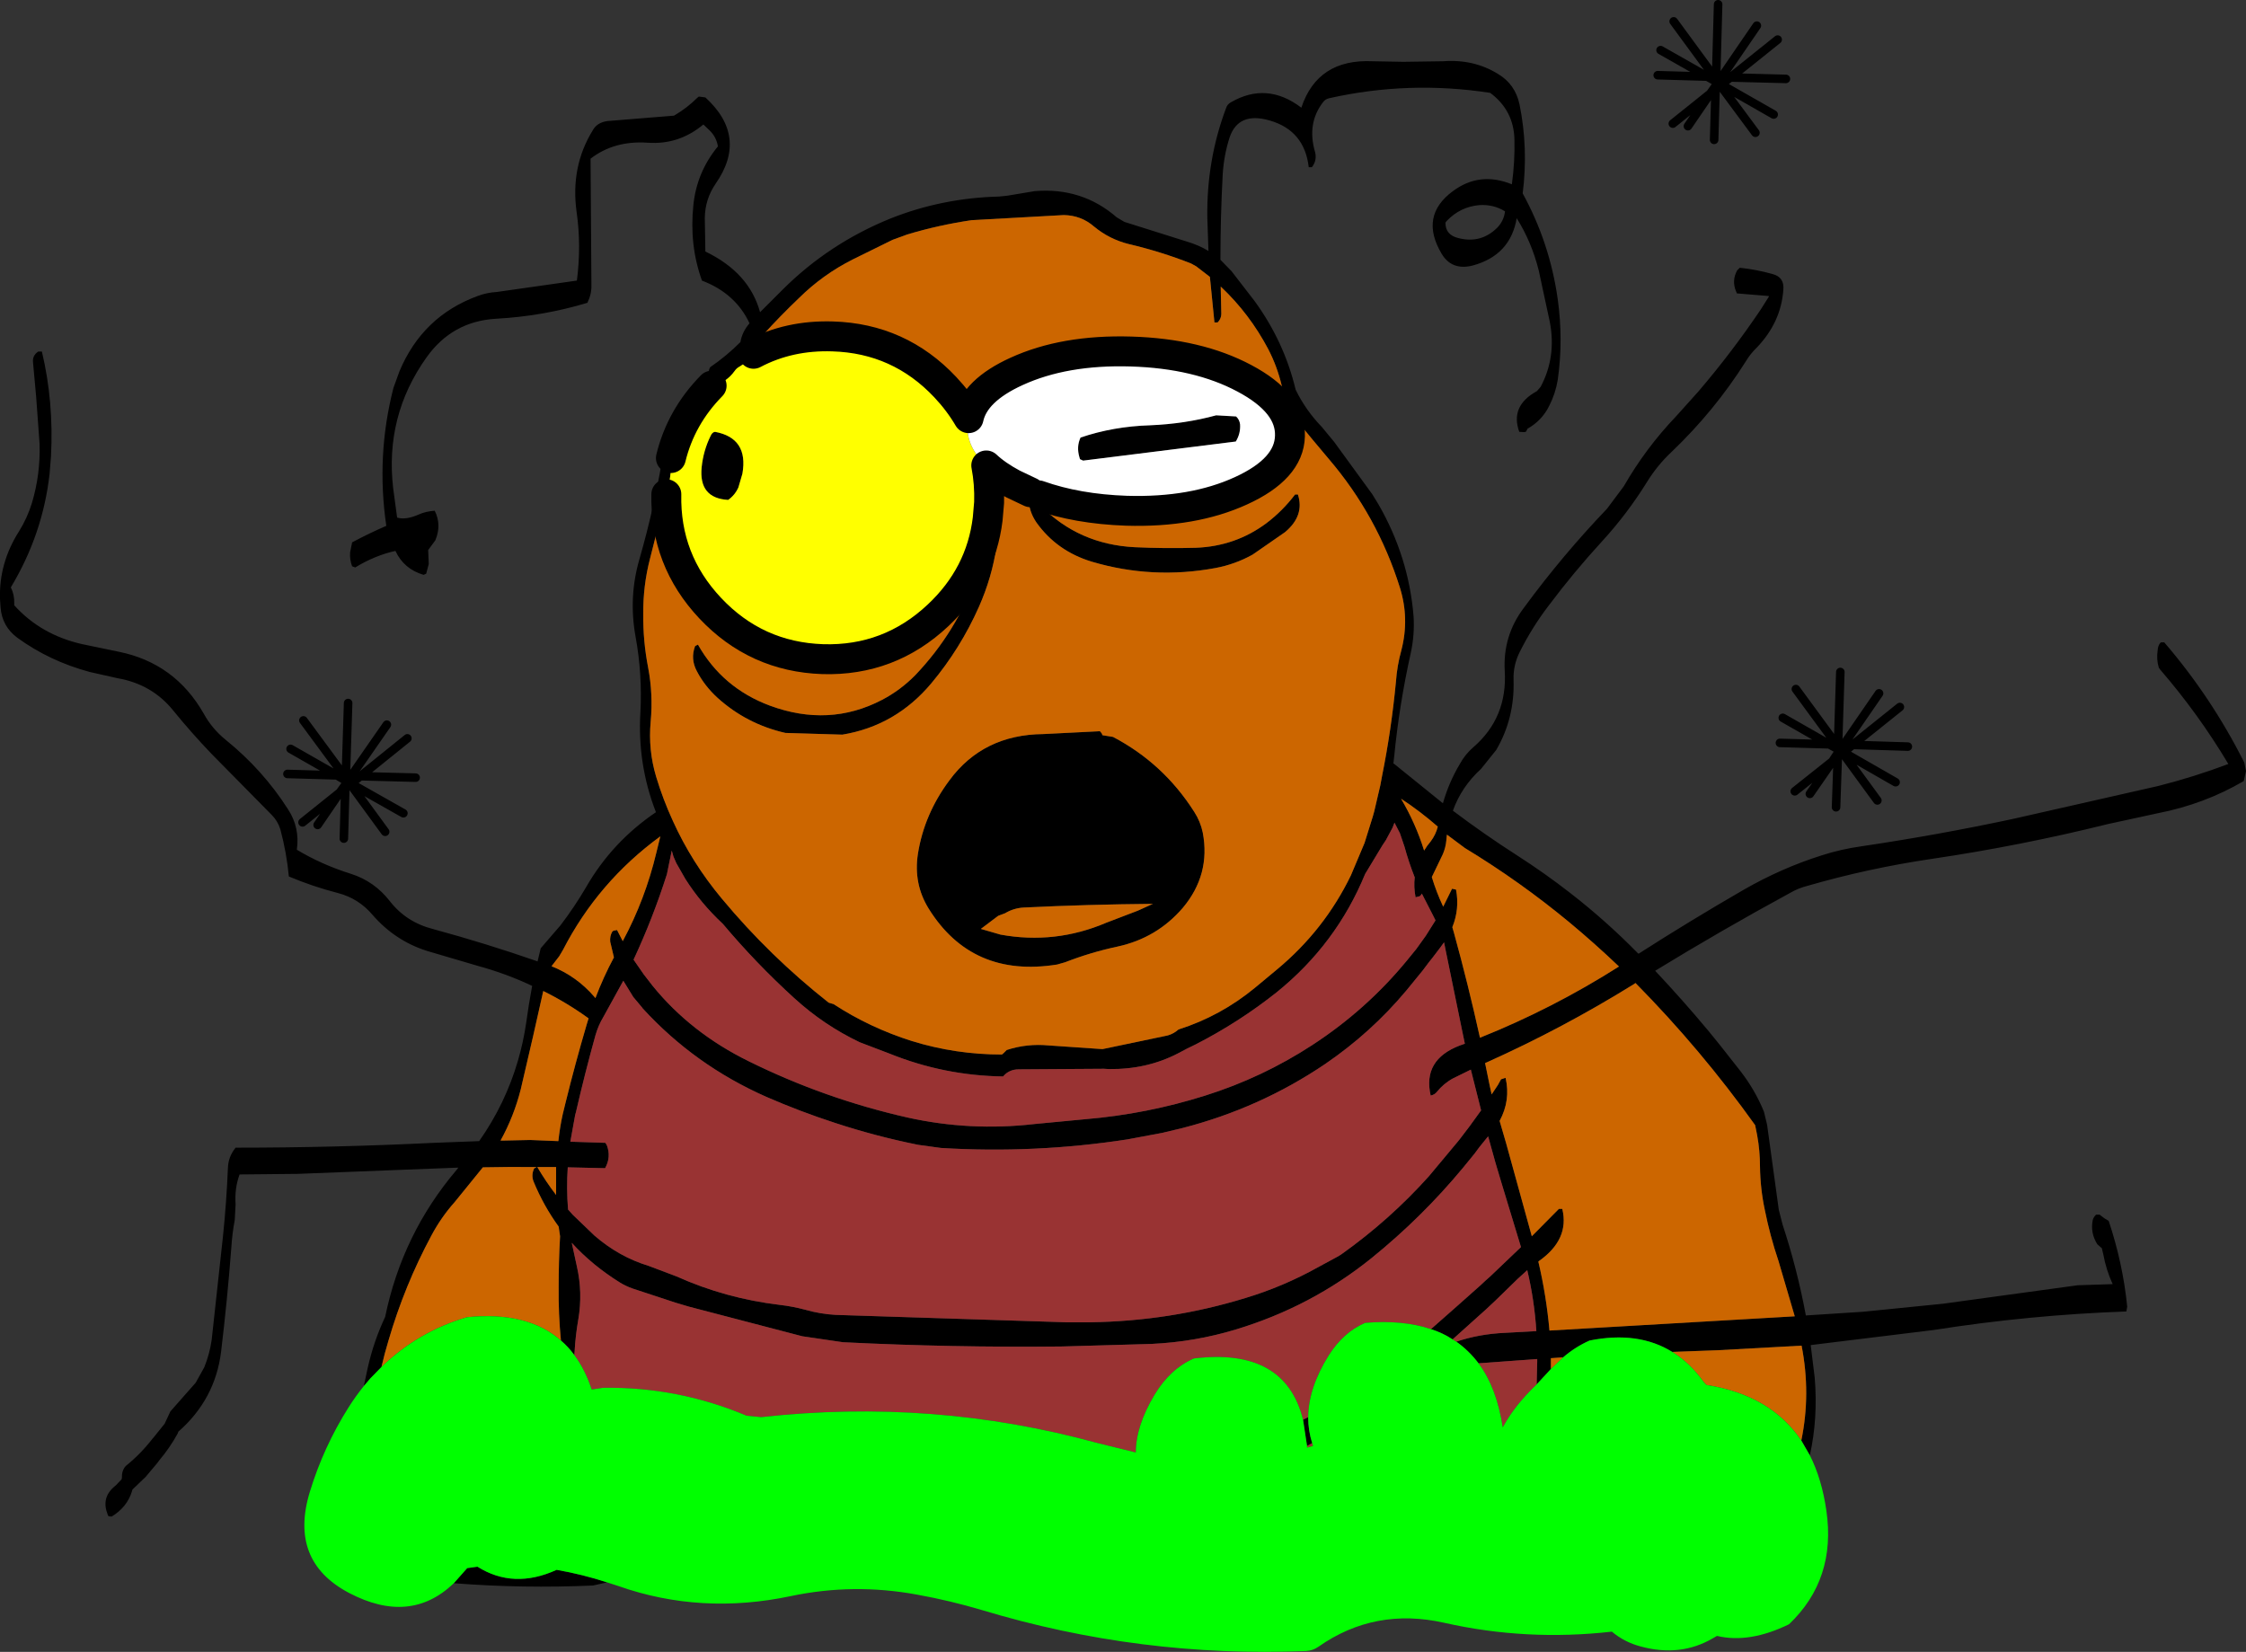
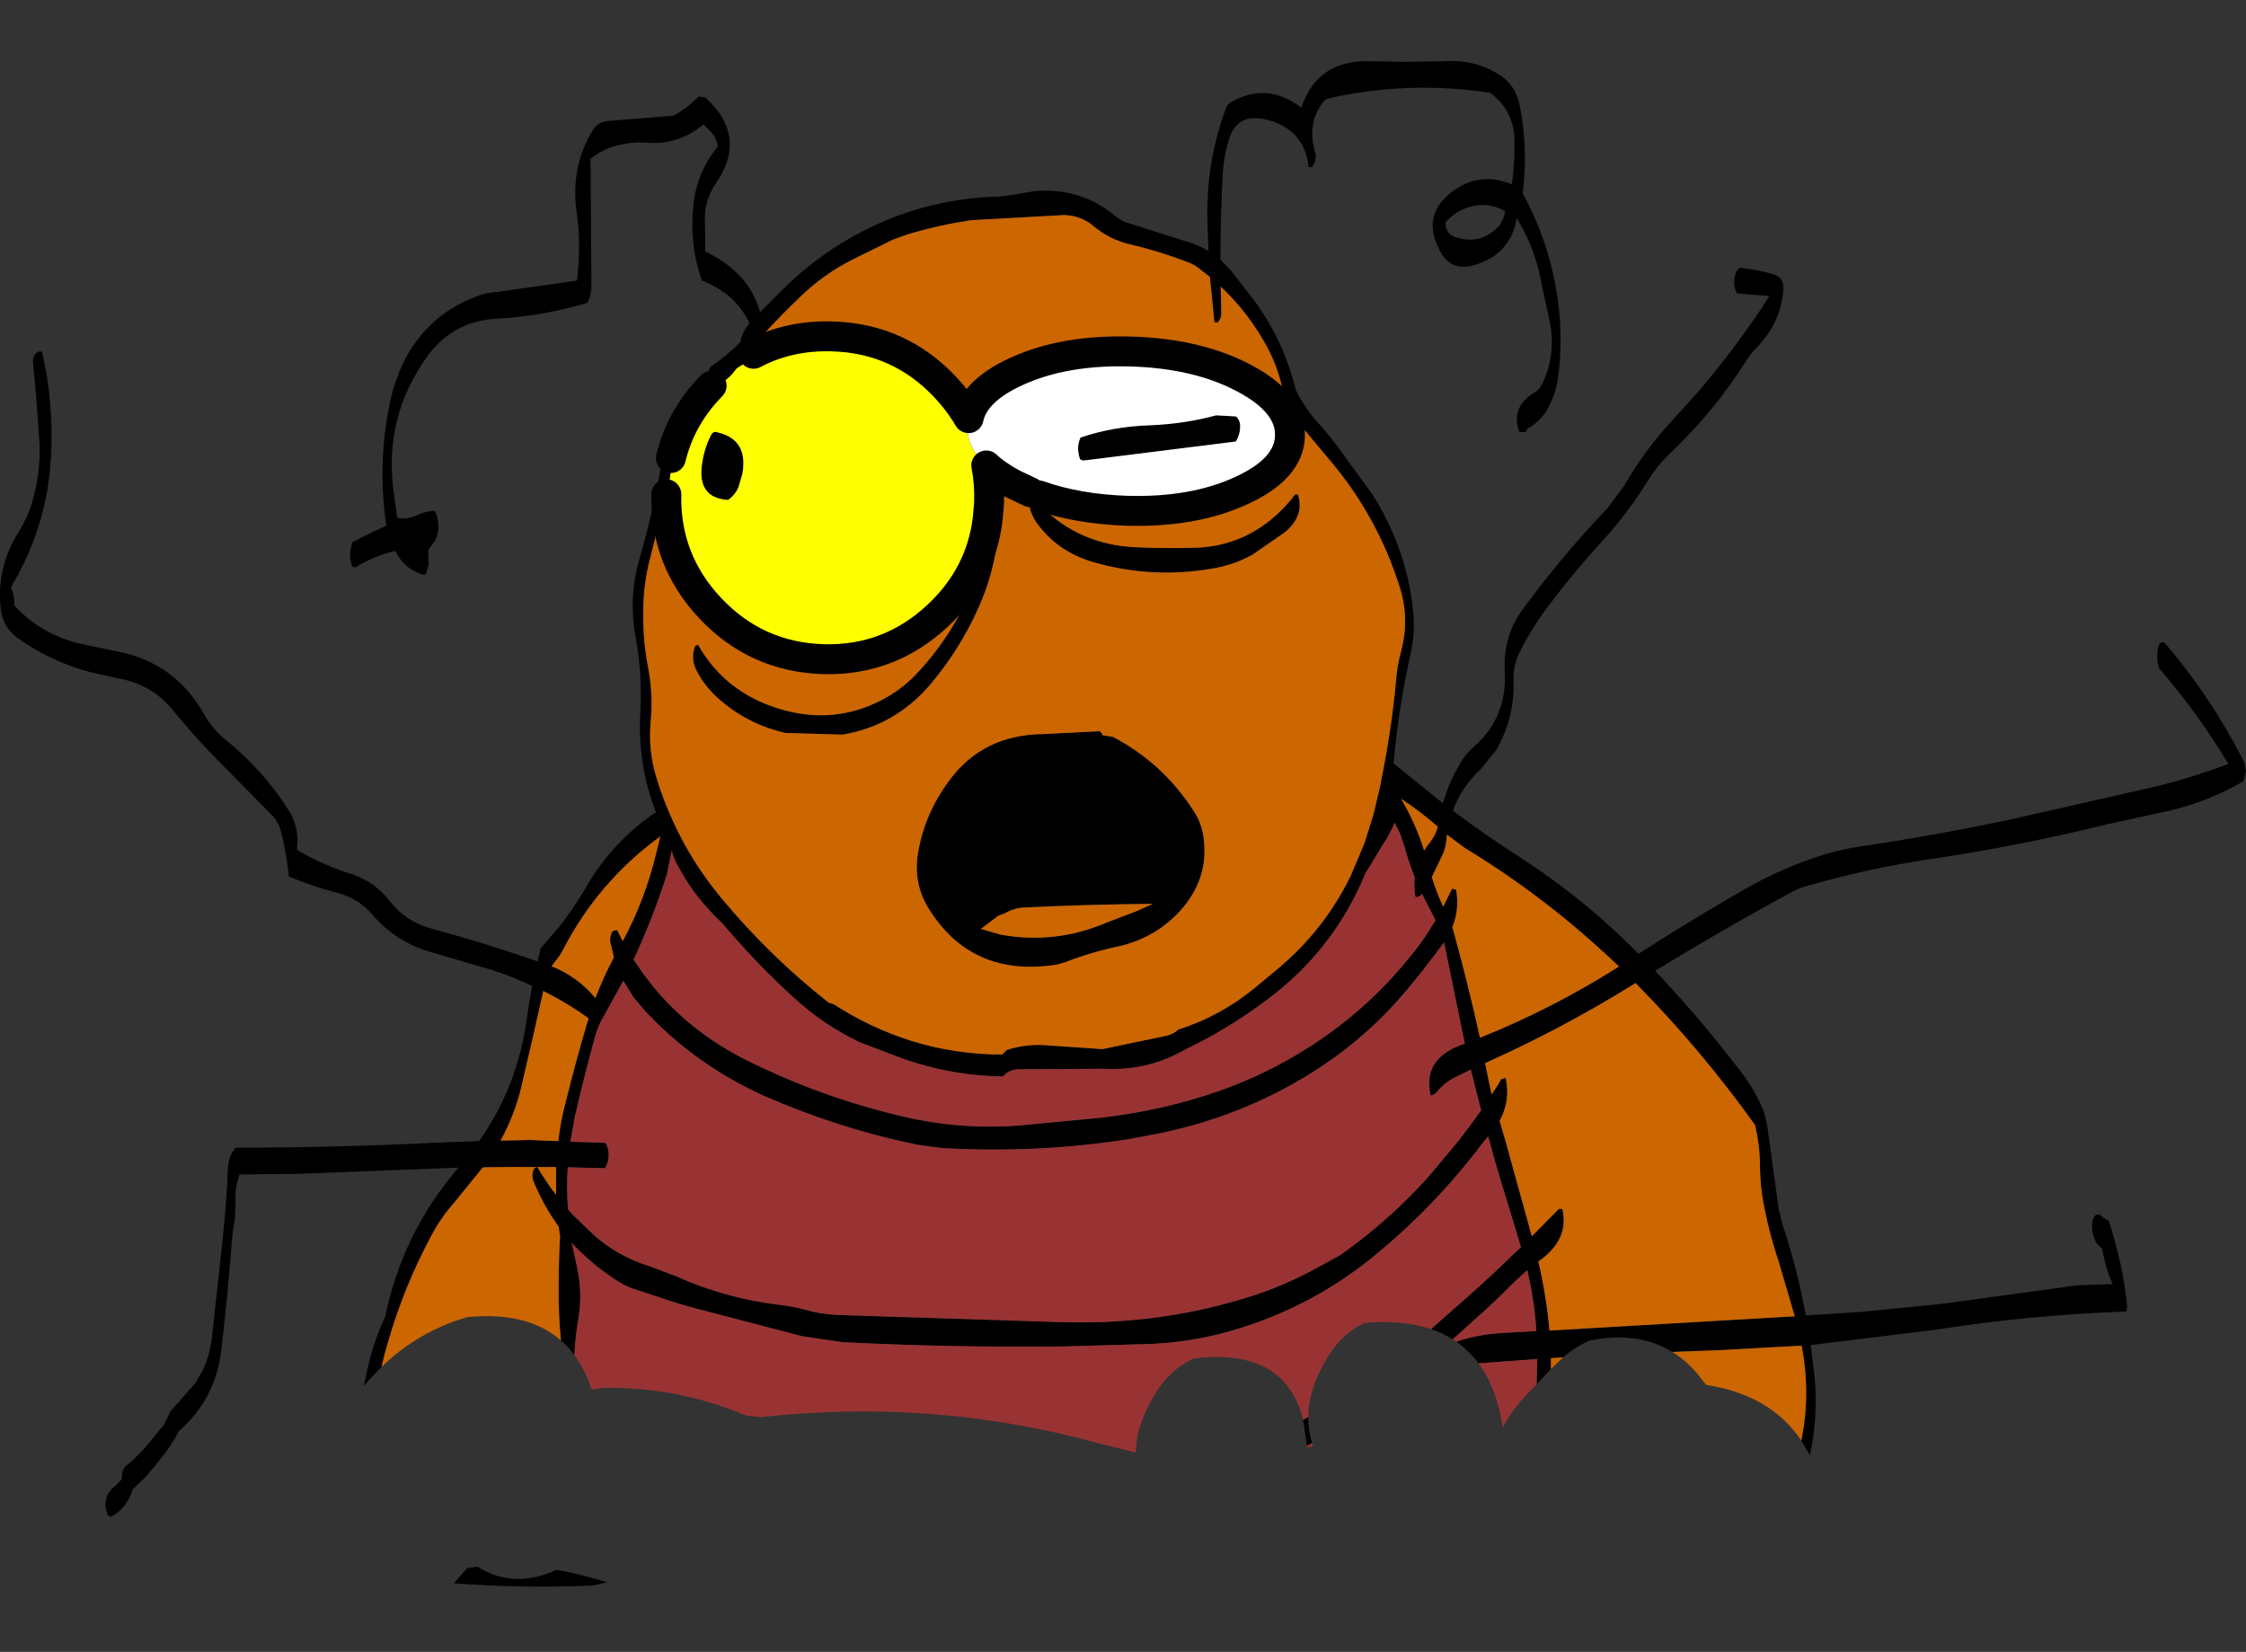
<svg xmlns="http://www.w3.org/2000/svg" height="289.95px" width="394.2px">
  <rect width="100%" height="100%" fill="#333333" stroke="none" />
  <g transform="matrix(1.0, 0.0, 0.0, 1.0, -44.55, -130.7)">
    <path d="M169.45 198.4 L169.1 198.25 Q168.65 196.85 169.05 195.45 L169.2 195.15 Q172.05 193.2 174.5 190.75 174.8 188.95 176.1 187.45 173.65 182.2 167.75 179.95 165.5 173.7 166.25 166.65 166.85 160.9 170.55 156.4 170.3 154.75 169.05 153.55 L168.0 152.55 Q163.7 156.15 158.2 155.75 152.35 155.35 148.2 158.55 L148.35 180.75 Q148.4 182.3 147.65 183.85 139.85 186.2 131.6 186.65 123.9 187.1 119.4 193.45 112.1 203.7 113.55 216.35 L114.25 221.55 Q115.75 222.0 117.95 221.05 119.25 220.45 120.85 220.35 122.1 222.85 120.95 225.55 L119.7 227.25 119.8 229.7 119.35 231.4 118.9 231.6 Q115.45 230.6 113.95 227.4 110.35 228.2 106.9 230.3 L106.35 230.1 Q105.9 228.9 106.0 227.65 L106.35 225.9 Q109.25 224.35 112.35 223.0 110.55 210.7 113.6 198.8 L114.65 195.9 Q118.7 186.2 128.4 182.65 130.0 182.05 131.75 181.95 L145.8 179.95 Q146.6 173.8 145.75 167.9 144.65 159.95 148.6 153.55 149.35 152.2 151.15 151.95 L162.85 151.0 Q165.15 149.65 166.95 147.85 L167.2 147.65 168.35 147.8 Q175.9 154.7 170.15 162.95 168.3 165.65 168.25 168.95 L168.35 174.85 Q176.05 178.55 177.95 185.5 L181.85 181.6 Q190.0 173.45 200.85 169.05 209.9 165.45 219.9 165.2 L221.35 165.05 226.15 164.25 Q234.45 163.55 240.55 168.85 L241.9 169.65 252.85 173.1 Q254.9 173.7 256.65 174.75 L256.45 168.9 Q256.3 158.8 259.75 149.65 259.95 149.0 260.6 148.65 266.9 145.0 272.95 149.6 275.8 141.0 285.45 141.45 L290.85 141.55 297.85 141.45 Q303.25 141.05 307.5 143.7 310.5 145.5 311.25 149.05 312.8 156.7 311.8 164.65 316.55 173.3 317.95 183.2 318.95 190.4 317.95 197.4 317.55 199.8 316.45 201.95 315.2 204.5 312.65 205.95 L312.5 206.25 312.35 206.5 312.0 206.55 311.2 206.5 Q309.55 201.95 314.3 199.35 L314.95 198.6 Q317.75 193.35 316.55 187.15 L314.6 178.1 Q313.35 173.15 310.75 169.0 309.65 175.5 303.05 177.3 299.35 178.25 297.55 175.2 293.65 168.6 299.55 164.25 304.25 160.75 309.9 163.05 310.45 159.1 310.35 155.1 310.2 150.05 306.1 147.0 291.8 144.8 277.8 147.95 277.15 148.1 276.75 148.65 273.9 152.35 275.35 157.35 275.75 158.85 274.8 160.05 L274.25 160.05 Q273.5 153.6 267.4 151.85 261.9 150.25 260.35 154.85 259.35 158.0 259.15 161.3 258.75 168.8 258.75 176.3 L260.7 178.3 264.75 183.55 Q269.95 190.7 271.95 199.1 273.7 202.7 276.55 205.65 L278.7 208.25 285.4 217.45 286.5 219.25 Q291.8 228.45 292.65 238.9 292.85 242.15 292.15 245.35 290.15 254.3 289.25 263.45 L289.1 264.75 289.2 264.75 297.8 271.7 Q298.85 268.0 300.8 264.75 301.7 263.1 303.15 261.85 309.15 256.65 308.65 248.45 308.3 242.3 312.0 237.4 318.75 228.2 326.6 220.0 L329.55 216.05 Q333.4 209.35 338.7 203.8 L342.65 199.4 Q348.55 192.5 353.6 185.0 L355.05 182.7 354.85 182.65 349.4 182.2 349.25 181.85 Q348.45 179.95 349.45 178.15 L349.9 177.7 Q352.8 178.0 355.65 178.8 357.75 179.35 357.55 181.55 357.15 187.25 352.9 191.7 351.75 192.8 350.95 194.15 345.45 202.85 337.9 210.05 335.45 212.35 333.65 215.25 330.15 220.9 325.7 225.75 320.75 231.15 316.4 236.95 313.45 240.8 311.3 245.1 310.1 247.45 310.2 250.1 310.4 256.8 307.15 262.35 L304.5 265.65 Q301.05 268.8 299.55 273.0 305.05 277.15 310.9 280.9 315.65 283.95 320.15 287.45 326.4 292.3 332.0 298.0 L332.15 298.1 Q341.2 292.3 350.55 286.9 357.15 283.1 364.25 280.85 367.65 279.75 371.25 279.25 384.75 277.25 398.05 274.4 L423.4 268.65 Q429.7 267.05 435.65 264.8 430.4 256.0 423.7 248.25 L423.45 247.9 Q423.0 246.45 423.25 244.8 423.3 244.05 423.7 243.55 L423.85 243.45 424.2 243.45 424.4 243.45 Q432.7 253.1 438.45 264.55 L438.75 266.05 438.35 267.8 Q431.45 271.85 423.25 273.45 L414.5 275.35 Q399.2 279.15 383.65 281.45 372.45 283.1 361.75 286.2 360.15 286.6 358.7 287.45 346.65 294.0 335.05 301.1 339.9 306.25 344.4 311.65 L346.35 314.05 350.05 318.75 Q352.6 322.05 354.15 325.85 L354.7 328.15 356.75 343.05 357.4 345.6 Q360.0 353.5 361.5 361.6 L371.55 360.95 385.5 359.55 409.2 356.3 415.35 356.1 Q414.2 353.6 413.7 350.85 L413.45 349.8 412.65 349.1 Q411.4 347.1 411.85 344.85 412.0 344.35 412.35 344.0 412.4 343.9 412.5 343.9 L412.85 343.9 413.05 343.9 413.9 344.55 414.65 345.0 Q417.15 352.5 417.9 360.05 L417.75 360.9 Q400.8 361.5 383.95 364.15 L362.35 366.8 363.05 372.5 Q363.65 379.6 362.2 386.15 L360.7 383.55 Q362.4 375.35 360.75 366.9 L346.15 367.7 338.05 368.0 Q332.1 364.3 323.55 366.0 321.05 367.1 318.9 368.95 L316.75 369.1 316.75 371.0 314.25 373.7 314.35 369.7 314.35 369.25 304.05 370.0 Q302.35 367.75 300.15 366.2 304.15 364.85 308.7 364.65 L314.2 364.35 Q313.85 358.9 312.6 353.65 L310.9 355.2 307.0 359.0 305.4 360.5 299.5 365.8 Q297.75 364.65 295.7 364.0 L300.35 359.9 304.4 356.3 305.2 355.55 306.1 354.75 311.5 349.6 308.1 338.4 Q307.0 334.85 306.05 331.3 L305.75 330.2 305.7 330.2 304.85 331.25 304.2 332.05 303.35 333.2 301.35 335.65 Q294.15 344.35 285.25 351.55 274.7 360.05 261.5 364.05 254.25 366.25 246.6 366.6 L230.8 367.05 Q211.65 367.25 192.5 366.3 L185.35 365.25 165.45 360.05 163.1 359.35 155.5 356.85 Q154.4 356.45 153.4 355.85 148.5 352.8 144.9 348.85 L145.8 353.0 Q146.85 357.6 146.05 362.3 145.55 365.15 145.4 367.95 L145.35 368.55 Q144.3 367.1 143.0 366.0 142.55 361.35 142.6 356.65 142.6 352.1 142.85 347.7 L142.6 346.0 Q139.95 342.35 138.2 338.1 137.75 336.95 138.3 335.8 L138.75 335.55 Q134.0 335.5 129.3 335.6 L124.35 341.7 Q121.95 344.4 120.25 347.6 115.55 356.35 112.75 365.95 112.05 368.25 111.5 370.65 L109.55 372.65 108.4 374.0 109.1 370.75 Q110.15 366.1 112.15 361.85 115.15 347.3 124.65 336.1 L125.0 335.65 113.4 336.1 96.75 336.75 86.6 336.85 Q85.7 339.3 85.9 342.1 L85.75 344.85 Q85.3 347.25 85.15 349.7 84.45 358.85 83.35 368.0 82.3 376.35 75.85 382.0 L75.75 382.3 Q74.35 384.85 72.45 387.1 L72.2 387.45 70.1 389.95 67.8 392.15 67.7 392.5 Q66.85 395.25 64.15 396.9 L63.6 396.85 63.45 396.55 Q62.3 393.65 64.55 391.7 L64.95 391.35 65.9 390.35 65.95 390.05 Q65.9 389.05 66.4 388.3 L66.65 388.0 Q69.25 385.9 71.3 383.25 L71.6 382.9 73.45 380.6 74.45 378.45 78.9 373.4 80.4 370.7 Q81.35 368.35 81.7 365.9 L83.7 347.55 Q84.3 341.75 84.55 335.75 84.6 333.75 85.9 332.15 103.3 332.15 120.7 331.3 L128.65 331.0 Q133.25 324.45 135.45 316.9 136.4 313.65 136.9 310.25 137.35 306.95 137.95 303.75 133.4 301.6 128.45 300.25 L119.45 297.6 Q113.85 295.8 109.95 291.3 107.5 288.4 103.85 287.45 99.4 286.3 95.25 284.55 94.85 280.35 93.75 276.25 93.3 274.8 92.2 273.7 L81.75 263.1 Q78.15 259.35 74.9 255.35 71.2 250.8 65.2 249.75 L60.3 248.65 Q53.25 246.75 47.6 242.65 44.9 240.65 44.65 237.3 L44.55 235.85 Q44.35 229.5 47.9 223.95 49.35 221.6 50.15 219.0 51.65 214.0 51.5 208.65 L50.9 200.4 50.35 194.35 Q50.2 193.15 51.2 192.45 L51.3 192.4 51.9 192.4 Q54.0 201.2 53.5 210.8 L53.25 213.9 Q52.05 224.5 46.45 233.8 47.1 235.1 47.05 236.6 L47.05 236.95 Q51.7 242.1 58.9 243.75 L65.4 245.1 Q75.25 247.1 80.3 255.95 81.75 258.6 84.15 260.55 90.7 265.85 95.1 272.75 97.2 275.95 96.65 279.85 100.95 282.45 106.2 284.1 110.25 285.4 112.95 288.85 115.85 292.6 120.65 293.8 129.85 296.3 138.9 299.45 L139.45 297.15 142.9 293.15 Q145.35 289.95 147.4 286.45 152.0 278.45 159.7 273.25 L159.65 273.2 Q156.4 264.8 156.95 255.7 157.3 249.05 156.1 242.45 154.85 235.55 156.75 228.95 159.6 219.05 161.2 208.85 L161.4 208.65 161.95 208.55 162.3 211.1 Q162.45 213.65 161.8 216.35 L161.5 217.45 158.65 228.7 Q157.4 233.5 157.45 238.5 157.4 243.2 158.3 247.85 159.2 252.55 158.75 257.4 158.3 262.3 159.7 267.0 160.9 271.0 162.65 274.8 165.95 282.1 171.25 288.45 179.65 298.55 190.0 306.7 L190.85 306.95 Q197.2 311.1 204.65 313.45 212.3 315.8 220.4 315.8 L220.7 315.55 221.25 315.0 Q224.8 313.85 228.55 314.2 L238.05 314.85 249.5 312.45 Q250.55 312.15 251.4 311.4 258.8 309.05 264.85 304.05 L268.7 300.85 Q277.0 293.95 281.65 284.35 L284.05 278.65 285.5 274.0 285.75 273.1 286.8 268.6 287.1 267.0 Q288.75 258.8 289.55 250.4 289.75 247.55 290.5 244.85 291.95 239.3 290.25 233.85 286.3 221.25 277.8 211.3 L274.95 207.9 273.55 206.2 Q270.5 202.8 269.5 198.35 268.7 195.0 267.15 192.0 263.85 185.75 258.8 181.0 L258.9 185.6 Q258.95 186.6 258.25 187.3 L257.7 187.3 256.9 179.3 254.5 177.45 253.6 176.95 Q248.25 174.85 242.7 173.55 239.25 172.7 236.55 170.45 234.3 168.5 231.25 168.45 L215.05 169.35 Q209.3 170.2 203.8 171.85 L201.2 172.8 194.2 176.25 Q188.95 178.9 184.8 183.0 181.5 186.15 178.5 189.45 L178.45 191.85 178.3 192.05 177.55 192.25 177.4 191.5 176.8 192.8 Q176.0 194.05 174.35 195.05 173.85 195.3 173.5 195.8 172.05 197.85 169.55 198.45 L169.45 198.4 M151.1 408.45 L148.65 409.0 Q136.4 409.55 124.2 408.6 L126.55 405.95 128.35 405.7 Q134.7 409.7 142.25 406.25 146.8 407.05 151.1 408.45 M331.15 303.55 Q318.8 311.2 305.55 317.15 L305.2 317.3 306.0 321.2 306.35 322.8 307.45 321.15 308.0 320.15 308.6 319.95 308.8 319.9 Q309.7 323.85 307.75 327.45 L308.9 331.4 313.4 347.7 318.15 342.9 318.5 342.9 318.75 342.9 Q320.05 348.25 314.65 352.05 L314.55 352.15 Q315.95 358.1 316.5 364.25 L359.55 361.75 356.7 352.05 Q355.2 347.6 354.3 343.1 353.5 339.35 353.45 335.5 353.45 332.7 352.95 329.95 L352.6 328.2 Q343.1 314.9 331.6 303.25 L331.15 303.55 M226.85 217.65 L227.25 219.25 227.25 219.5 Q233.9 226.25 243.7 226.75 249.05 227.0 254.4 226.85 261.35 226.6 266.8 222.55 269.65 220.4 271.85 217.5 L272.1 217.5 272.35 217.5 Q273.55 221.2 270.1 224.1 L264.4 228.05 Q261.35 229.75 257.9 230.4 246.85 232.45 236.2 229.3 230.05 227.45 226.45 222.4 225.8 221.45 225.45 220.4 224.9 218.7 225.4 217.1 L225.6 216.65 Q225.8 216.5 226.05 216.4 L226.5 216.7 226.85 217.65 M218.35 218.95 L218.75 215.85 219.35 215.55 219.5 215.5 Q221.0 226.75 216.35 237.25 213.1 244.55 208.0 250.65 201.75 258.1 192.4 259.65 L182.4 259.35 Q175.6 257.8 170.5 253.2 168.2 251.1 166.85 248.5 165.7 246.35 166.55 244.1 L167.05 243.85 Q171.35 251.45 179.65 254.55 190.05 258.4 199.35 253.55 202.6 251.85 205.2 249.2 212.45 241.6 215.95 231.75 217.65 227.0 218.05 222.0 L218.1 221.8 218.35 218.95 M308.7 167.8 Q306.7 166.55 304.2 166.7 300.85 167.0 298.5 169.45 L298.25 169.75 Q298.2 171.95 300.55 172.5 304.5 173.5 307.35 170.65 308.5 169.45 308.7 167.8 M160.45 277.5 Q149.5 285.5 143.35 297.45 L142.7 298.55 141.35 300.3 Q145.75 302.05 148.85 305.65 L149.05 305.9 Q150.45 302.2 152.3 298.75 L151.65 296.0 Q151.55 295.05 152.0 294.25 152.1 294.1 152.3 294.05 L152.85 293.95 153.85 295.9 Q157.8 288.55 159.75 280.35 L160.45 277.5 M157.55 301.75 L159.1 303.75 Q165.8 312.0 176.0 317.0 189.25 323.55 203.8 326.85 214.8 329.3 226.1 328.0 L235.05 327.15 Q245.8 326.25 256.1 323.0 266.1 319.85 274.85 314.15 284.3 308.0 291.4 299.4 L293.15 297.25 294.8 294.95 296.5 292.25 296.05 291.35 294.1 287.55 293.95 287.8 293.75 288.0 293.0 288.2 Q292.65 286.4 292.85 284.7 291.8 282.05 291.05 279.3 L290.25 276.95 289.3 275.1 288.95 276.0 287.8 278.15 287.2 279.05 285.45 281.95 284.15 284.1 Q279.1 296.4 268.65 304.85 262.05 310.1 254.45 314.0 252.85 314.75 251.3 315.6 245.8 318.45 239.15 318.35 L238.3 318.3 223.35 318.4 Q221.65 318.4 220.6 319.65 210.25 319.5 200.7 315.65 L195.45 313.65 Q189.15 310.65 183.95 305.9 177.25 299.8 171.45 292.9 L171.35 292.8 Q167.55 289.25 164.85 285.0 L163.25 282.2 162.75 281.05 162.45 280.0 161.6 284.15 Q159.15 291.85 155.75 299.15 L157.55 301.75 M155.7 305.7 L153.95 302.85 150.45 309.2 Q149.55 310.7 149.05 312.45 147.2 319.1 145.65 325.85 L145.5 326.4 144.65 331.1 150.8 331.3 151.05 331.7 Q151.85 333.8 150.75 335.75 L144.2 335.6 Q143.95 339.25 144.25 343.0 L145.05 343.9 148.85 347.55 Q153.15 351.3 158.4 352.9 L163.3 354.75 Q171.85 358.6 181.45 359.75 183.65 360.0 185.9 360.6 188.5 361.35 191.25 361.5 L231.7 362.8 235.85 362.8 Q249.9 362.6 263.1 358.55 269.75 356.55 275.85 353.15 L279.45 351.2 280.0 350.85 Q288.5 344.8 295.35 337.15 L300.4 331.1 300.8 330.6 302.55 328.3 304.5 325.6 302.7 318.45 299.55 320.0 Q297.9 320.9 296.7 322.4 296.35 322.85 295.65 323.0 294.2 316.7 300.8 314.2 L301.65 313.9 301.15 311.5 298.25 297.35 298.0 296.1 297.35 297.0 295.9 298.9 295.3 299.65 294.25 301.05 291.35 304.6 Q285.2 311.95 277.15 317.45 265.7 325.2 252.1 328.7 L248.55 329.55 242.4 330.7 Q226.15 333.2 209.7 332.2 L205.7 331.65 Q198.25 330.15 191.1 327.8 184.95 325.8 179.1 323.25 166.5 317.7 157.35 307.7 L157.25 307.55 155.7 305.7 M147.85 309.45 Q144.05 306.7 139.9 304.65 L138.1 312.65 137.1 316.95 135.95 321.9 Q134.75 326.65 132.4 330.9 L133.0 330.9 137.6 330.8 142.55 331.0 Q142.8 328.65 143.3 326.35 L143.8 324.3 Q145.5 317.4 147.5 310.6 L147.85 309.45 M142.15 335.55 L138.85 335.55 Q140.35 338.1 142.15 340.45 L142.15 335.55 M273.25 379.9 L274.15 379.45 Q274.15 381.8 274.85 384.0 L273.95 384.5 273.25 379.9 M261.5 203.8 Q262.1 204.35 262.2 205.2 262.3 206.8 261.45 208.2 L234.65 211.55 234.1 211.3 234.0 210.95 Q233.45 209.1 234.2 207.5 239.95 205.55 246.4 205.35 252.5 205.1 258.0 203.6 L261.5 203.8 M246.9 289.35 Q235.5 289.45 224.2 290.0 222.45 290.1 220.95 291.0 L219.75 291.45 216.7 293.75 220.15 294.75 Q229.75 296.5 238.75 292.65 L244.25 290.55 246.9 289.35 M252.15 290.05 Q247.6 295.35 240.7 296.85 236.0 297.85 231.5 299.6 L230.1 300.0 Q215.15 302.4 207.55 290.2 204.85 285.85 205.65 280.6 206.75 273.6 211.2 267.65 217.1 259.65 227.65 259.55 L237.6 259.05 237.9 259.4 238.05 259.75 239.9 260.05 Q248.75 264.7 254.15 273.2 255.25 274.9 255.65 276.85 257.05 284.2 252.15 290.05 M296.9 275.8 Q293.75 273.05 290.45 270.9 293.0 275.2 294.5 280.0 295.0 279.15 295.65 278.4 296.55 277.2 296.9 275.8 M298.4 278.2 Q298.3 279.4 297.8 280.6 L295.85 284.65 Q296.65 287.3 297.85 289.85 L299.4 286.7 300.1 286.85 Q300.75 290.25 299.45 293.45 L299.7 294.3 Q302.25 303.55 304.3 312.85 317.05 307.75 328.7 300.35 324.45 296.3 320.0 292.6 311.3 285.4 301.65 279.55 L298.5 277.2 298.4 278.2 M170.05 206.5 Q175.95 207.6 174.85 213.85 L174.15 216.25 Q173.55 217.6 172.35 218.45 167.15 218.15 167.7 212.7 168.0 209.8 169.25 207.25 169.55 206.55 170.05 206.5" fill="#000000" fill-rule="evenodd" stroke="none" />
    <path d="M176.8 192.8 L177.4 191.5 177.55 192.25 178.3 192.05 178.45 191.85 178.5 189.45 Q181.5 186.15 184.8 183.0 188.95 178.9 194.2 176.25 L201.2 172.8 203.8 171.85 Q209.3 170.2 215.05 169.35 L231.25 168.45 Q234.3 168.5 236.55 170.45 239.25 172.7 242.7 173.55 248.25 174.85 253.6 176.95 L254.5 177.45 256.9 179.3 257.7 187.3 258.25 187.3 Q258.95 186.6 258.9 185.6 L258.8 181.0 Q263.85 185.75 267.15 192.0 268.7 195.0 269.5 198.35 270.5 202.8 273.55 206.2 L274.95 207.9 277.8 211.3 Q286.3 221.25 290.25 233.85 291.95 239.3 290.5 244.85 289.75 247.55 289.55 250.4 288.75 258.8 287.1 267.0 L286.8 268.6 285.75 273.1 285.5 274.0 284.05 278.65 281.65 284.35 Q277.0 293.95 268.7 300.85 L264.85 304.05 Q258.8 309.05 251.4 311.4 250.55 312.15 249.5 312.45 L238.05 314.85 228.55 314.2 Q224.8 313.85 221.25 315.0 L220.7 315.55 220.4 315.8 Q212.3 315.8 204.65 313.45 197.2 311.1 190.85 306.95 L190.0 306.7 Q179.65 298.55 171.25 288.45 165.95 282.1 162.65 274.8 160.9 271.0 159.7 267.0 158.3 262.3 158.75 257.4 159.2 252.55 158.3 247.85 157.4 243.2 157.45 238.5 157.4 233.5 158.65 228.7 L161.5 217.45 Q161.25 229.0 169.2 237.45 177.25 246.0 188.95 246.4 200.65 246.75 209.2 238.7 216.7 231.65 217.9 221.8 L218.1 221.8 218.05 222.0 Q217.65 227.0 215.95 231.75 212.45 241.6 205.2 249.2 202.6 251.85 199.35 253.55 190.05 258.4 179.65 254.55 171.35 251.45 167.05 243.85 L166.55 244.1 Q165.7 246.35 166.85 248.5 168.2 251.1 170.5 253.2 175.6 257.8 182.4 259.35 L192.4 259.65 Q201.75 258.1 208.0 250.65 213.1 244.55 216.35 237.25 221.0 226.75 219.5 215.5 L219.35 215.55 218.75 215.85 218.35 218.95 218.15 218.9 Q218.25 215.5 217.65 212.4 219.45 214.1 222.35 215.65 L225.4 217.1 Q224.9 218.7 225.45 220.4 225.8 221.45 226.45 222.4 230.05 227.45 236.2 229.3 246.85 232.45 257.9 230.4 261.35 229.75 264.4 228.05 L270.1 224.1 Q273.55 221.2 272.35 217.5 L272.1 217.5 271.85 217.5 Q269.65 220.4 266.8 222.55 261.35 226.6 254.4 226.85 249.05 227.0 243.7 226.75 233.9 226.25 227.25 219.5 L227.25 219.25 226.85 217.65 Q233.6 220.05 242.25 220.35 253.95 220.7 262.35 216.85 270.8 213.0 270.95 207.25 271.15 201.45 262.95 197.1 254.8 192.75 243.05 192.4 231.35 192.05 222.95 195.9 215.6 199.25 214.55 204.1 212.85 201.2 210.45 198.65 202.4 190.1 190.7 189.75 183.05 189.5 176.8 192.8 M338.05 368.0 L346.15 367.7 360.75 366.9 Q362.4 375.35 360.7 383.55 355.3 375.55 344.05 373.8 L343.55 373.25 Q341.15 369.9 338.05 368.0 M331.15 303.55 L331.6 303.25 Q343.1 314.9 352.6 328.2 L352.95 329.95 Q353.45 332.7 353.45 335.5 353.5 339.35 354.3 343.1 355.2 347.6 356.7 352.05 L359.55 361.75 316.5 364.25 Q315.95 358.1 314.55 352.15 L314.65 352.05 Q320.05 348.25 318.75 342.9 L318.5 342.9 318.15 342.9 313.4 347.7 308.9 331.4 307.75 327.45 Q309.7 323.85 308.8 319.9 L308.6 319.95 308.0 320.15 307.45 321.15 306.35 322.8 306.0 321.2 305.2 317.3 305.55 317.15 Q318.8 311.2 331.15 303.55 M160.45 277.5 L159.75 280.35 Q157.8 288.55 153.85 295.9 L152.85 293.95 152.3 294.05 Q152.1 294.1 152.0 294.25 151.55 295.05 151.65 296.0 L152.3 298.75 Q150.45 302.2 149.05 305.9 L148.85 305.65 Q145.75 302.05 141.35 300.3 L142.7 298.55 143.35 297.45 Q149.5 285.5 160.45 277.5 M111.5 370.65 Q112.05 368.25 112.75 365.95 115.55 356.35 120.25 347.6 121.95 344.4 124.35 341.7 L129.3 335.6 Q134.0 335.5 138.75 335.55 L138.3 335.8 Q137.75 336.95 138.2 338.1 139.95 342.35 142.6 346.0 L142.85 347.7 Q142.6 352.1 142.6 356.65 142.55 361.35 143.0 366.0 137.15 360.85 126.55 361.9 117.95 364.4 111.5 370.65 M147.85 309.45 L147.5 310.6 Q145.5 317.4 143.8 324.3 L143.3 326.35 Q142.8 328.65 142.55 331.0 L137.6 330.8 133.0 330.9 132.4 330.9 Q134.75 326.65 135.95 321.9 L137.1 316.95 138.1 312.65 139.9 304.65 Q144.05 306.7 147.85 309.45 M305.7 330.2 L305.75 330.2 305.7 330.2 M316.75 371.0 L316.75 369.1 318.9 368.95 316.8 370.95 316.75 371.0 M142.15 335.55 L142.15 340.45 Q140.35 338.1 138.85 335.55 L142.15 335.55 M298.4 278.2 L298.5 277.2 301.65 279.55 Q311.3 285.4 320.0 292.6 324.45 296.3 328.7 300.35 317.05 307.75 304.3 312.85 302.25 303.55 299.7 294.3 L299.45 293.45 Q300.75 290.25 300.1 286.85 L299.4 286.7 297.85 289.85 Q296.65 287.3 295.85 284.65 L297.8 280.6 Q298.3 279.4 298.4 278.2 M296.9 275.8 Q296.55 277.2 295.65 278.4 295.0 279.15 294.5 280.0 293.0 275.2 290.45 270.9 293.75 273.05 296.9 275.8 M252.15 290.05 Q257.05 284.2 255.65 276.85 255.25 274.9 254.15 273.2 248.75 264.7 239.9 260.05 L238.05 259.75 237.9 259.4 237.6 259.05 227.65 259.55 Q217.1 259.65 211.2 267.65 206.75 273.6 205.65 280.6 204.85 285.85 207.55 290.2 215.15 302.4 230.1 300.0 L231.5 299.6 Q236.0 297.85 240.7 296.85 247.6 295.35 252.15 290.05 M246.9 289.35 L244.25 290.55 238.75 292.65 Q229.75 296.5 220.15 294.75 L216.7 293.75 219.75 291.45 220.95 291.0 Q222.45 290.1 224.2 290.0 235.5 289.45 246.9 289.35" fill="#cc6600" fill-rule="evenodd" stroke="none" />
    <path d="M155.7 305.7 L157.25 307.55 157.35 307.7 Q166.5 317.7 179.1 323.25 184.95 325.8 191.1 327.8 198.25 330.15 205.7 331.65 L209.7 332.2 Q226.15 333.2 242.4 330.7 L248.55 329.55 252.1 328.7 Q265.7 325.2 277.15 317.45 285.2 311.95 291.35 304.6 L294.25 301.05 295.3 299.65 295.9 298.9 297.35 297.0 298.0 296.1 298.25 297.35 301.15 311.5 301.65 313.9 300.8 314.2 Q294.2 316.7 295.65 323.0 296.35 322.85 296.7 322.4 297.9 320.9 299.55 320.0 L302.7 318.45 304.5 325.6 302.55 328.3 300.8 330.6 300.4 331.1 295.35 337.15 Q288.5 344.8 280.0 350.85 L279.45 351.2 275.85 353.15 Q269.75 356.55 263.1 358.55 249.9 362.6 235.85 362.8 L231.7 362.8 191.25 361.5 Q188.5 361.35 185.9 360.6 183.65 360.0 181.45 359.75 171.85 358.6 163.3 354.75 L158.4 352.9 Q153.15 351.3 148.85 347.55 L145.05 343.9 144.25 343.0 Q143.95 339.25 144.2 335.6 L150.75 335.75 Q151.85 333.8 151.05 331.7 L150.8 331.3 144.65 331.1 145.5 326.4 145.65 325.85 Q147.2 319.1 149.05 312.45 149.55 310.7 150.45 309.2 L153.95 302.85 155.7 305.7 M157.55 301.75 L155.75 299.15 Q159.15 291.85 161.6 284.15 L162.45 280.0 162.75 281.05 163.25 282.2 164.85 285.0 Q167.55 289.25 171.35 292.8 L171.45 292.9 Q177.25 299.8 183.95 305.9 189.15 310.65 195.45 313.65 L200.7 315.65 Q210.25 319.5 220.6 319.65 221.65 318.4 223.35 318.4 L238.3 318.3 239.15 318.35 Q245.8 318.45 251.3 315.6 252.85 314.75 254.45 314.0 262.05 310.1 268.65 304.85 279.1 296.4 284.15 284.1 L285.45 281.95 287.2 279.05 287.8 278.15 288.95 276.0 289.3 275.1 290.25 276.95 291.05 279.3 Q291.8 282.05 292.85 284.7 292.65 286.4 293.0 288.2 L293.75 288.0 293.95 287.8 294.1 287.55 296.05 291.35 296.5 292.25 294.8 294.95 293.15 297.25 291.4 299.4 Q284.3 308.0 274.85 314.15 266.1 319.85 256.1 323.0 245.8 326.25 235.05 327.15 L226.1 328.0 Q214.8 329.3 203.8 326.85 189.25 323.55 176.0 317.0 165.8 312.0 159.1 303.75 L157.55 301.75 M145.35 368.55 L145.4 367.95 Q145.55 365.15 146.05 362.3 146.85 357.6 145.8 353.0 L144.9 348.85 Q148.5 352.8 153.4 355.85 154.4 356.45 155.5 356.85 L163.1 359.35 165.45 360.05 185.35 365.25 192.5 366.3 Q211.65 367.25 230.8 367.05 L246.6 366.6 Q254.25 366.25 261.5 364.05 274.7 360.05 285.25 351.55 294.15 344.35 301.35 335.65 L303.35 333.2 304.2 332.05 304.85 331.25 305.7 330.2 305.75 330.2 306.05 331.3 Q307.0 334.85 308.1 338.4 L311.5 349.6 306.1 354.75 305.2 355.55 304.4 356.3 300.35 359.9 295.7 364.0 Q290.8 362.35 284.15 362.9 280.3 364.55 277.7 368.7 274.2 374.35 274.15 379.45 L273.25 379.9 Q270.1 367.2 254.1 369.15 249.95 370.95 247.2 375.5 243.9 381.0 243.9 385.65 L237.0 383.95 Q208.35 376.1 178.15 379.45 L175.6 379.2 Q163.5 374.1 150.4 374.3 L148.4 374.6 Q147.25 371.1 145.35 368.55 M299.5 365.8 L305.4 360.5 307.0 359.0 310.9 355.2 312.6 353.65 Q313.85 358.9 314.2 364.35 L308.7 364.65 Q304.15 364.85 300.15 366.2 L299.5 365.8 M304.05 370.0 L314.35 369.25 314.35 369.7 314.25 373.7 313.0 374.95 Q310.05 378.0 308.3 381.25 307.25 374.3 304.05 370.0 M273.95 384.5 L274.85 384.0 275.0 384.5 273.95 384.8 273.95 384.5" fill="#993333" fill-rule="evenodd" stroke="none" />
    <path d="M162.3 211.1 Q164.05 203.9 169.45 198.4 L169.55 198.45 Q172.05 197.85 173.5 195.8 173.85 195.3 174.35 195.05 176.0 194.05 176.8 192.8 183.05 189.5 190.7 189.75 202.4 190.1 210.45 198.65 212.85 201.2 214.55 204.1 L214.35 205.5 Q214.25 209.25 217.65 212.4 218.25 215.5 218.15 218.9 L217.9 221.8 Q216.7 231.65 209.2 238.7 200.65 246.75 188.95 246.4 177.25 246.0 169.2 237.45 161.25 229.0 161.5 217.45 L161.8 216.35 Q162.45 213.65 162.3 211.1 M170.05 206.5 Q169.55 206.55 169.25 207.25 168.0 209.8 167.7 212.7 167.15 218.15 172.35 218.45 173.55 217.6 174.15 216.25 L174.85 213.85 Q175.95 207.6 170.05 206.5" fill="#ffff00" fill-rule="evenodd" stroke="none" />
-     <path d="M214.55 204.1 Q215.6 199.25 222.95 195.9 231.35 192.05 243.05 192.4 254.8 192.75 262.95 197.1 271.15 201.45 270.95 207.25 270.8 213.0 262.35 216.85 253.95 220.7 242.25 220.35 233.6 220.05 226.85 217.65 L226.5 216.7 226.05 216.4 Q225.8 216.5 225.6 216.65 L225.4 217.1 222.35 215.65 Q219.45 214.1 217.65 212.4 214.25 209.25 214.35 205.5 L214.55 204.1 M261.5 203.8 L258.0 203.6 Q252.5 205.1 246.4 205.35 239.95 205.55 234.2 207.5 233.45 209.1 234.0 210.95 L234.1 211.3 234.65 211.55 261.45 208.2 Q262.3 206.8 262.2 205.2 262.1 204.35 261.5 203.8" fill="#ffffff" fill-rule="evenodd" stroke="none" />
-     <path d="M362.2 386.15 Q364.3 390.3 365.1 395.85 366.85 407.9 358.55 415.8 351.6 419.2 345.9 417.85 L345.2 418.25 Q339.5 421.6 332.5 419.7 329.65 418.95 327.45 417.1 312.45 418.8 298.05 415.55 285.85 412.8 275.95 419.75 274.95 420.45 273.75 420.5 244.65 421.7 216.85 413.3 211.3 411.65 205.5 410.6 194.35 408.55 183.4 410.85 167.6 414.2 153.1 409.1 L151.1 408.45 Q146.8 407.05 142.25 406.25 134.7 409.7 128.35 405.7 L126.55 405.95 124.2 408.6 Q116.55 415.95 105.8 410.3 95.2 404.7 98.95 392.5 101.35 384.65 105.75 377.7 106.95 375.8 108.4 374.0 L109.55 372.65 111.5 370.65 Q117.95 364.4 126.55 361.9 137.15 360.85 143.0 366.0 144.3 367.1 145.35 368.55 147.25 371.1 148.4 374.6 L150.4 374.3 Q163.5 374.1 175.6 379.2 L178.15 379.45 Q208.35 376.1 237.0 383.95 L243.9 385.65 Q243.9 381.0 247.2 375.5 249.95 370.95 254.1 369.15 270.1 367.2 273.25 379.9 L273.95 384.5 273.95 384.8 275.0 384.5 274.85 384.0 Q274.15 381.8 274.15 379.45 274.2 374.35 277.7 368.7 280.3 364.55 284.15 362.9 290.8 362.35 295.7 364.0 297.75 364.65 299.5 365.8 L300.15 366.2 Q302.35 367.75 304.05 370.0 307.25 374.3 308.3 381.25 310.05 378.0 313.0 374.95 L314.25 373.7 316.75 371.0 316.8 370.95 318.9 368.95 Q321.05 367.1 323.55 366.0 332.1 364.3 338.05 368.0 341.15 369.9 343.55 373.25 L344.05 373.8 Q355.3 375.55 360.7 383.55 L362.2 386.15" fill="#00ff00" fill-rule="evenodd" stroke="none" />
+     <path d="M214.55 204.1 Q215.6 199.25 222.95 195.9 231.35 192.05 243.05 192.4 254.8 192.75 262.95 197.1 271.15 201.45 270.95 207.25 270.8 213.0 262.35 216.85 253.95 220.7 242.25 220.35 233.6 220.05 226.85 217.65 L226.5 216.7 226.05 216.4 L225.4 217.1 222.35 215.65 Q219.45 214.1 217.65 212.4 214.25 209.25 214.35 205.5 L214.55 204.1 M261.5 203.8 L258.0 203.6 Q252.5 205.1 246.4 205.35 239.95 205.55 234.2 207.5 233.45 209.1 234.0 210.95 L234.1 211.3 234.65 211.55 261.45 208.2 Q262.3 206.8 262.2 205.2 262.1 204.35 261.5 203.8" fill="#ffffff" fill-rule="evenodd" stroke="none" />
    <path d="M162.3 211.1 Q164.05 203.9 169.45 198.4 M176.8 192.8 Q183.05 189.5 190.7 189.75 202.4 190.1 210.45 198.65 212.85 201.2 214.55 204.1 215.6 199.25 222.95 195.9 231.35 192.05 243.05 192.4 254.8 192.75 262.95 197.1 271.15 201.45 270.95 207.25 270.8 213.0 262.35 216.85 253.95 220.7 242.25 220.35 233.6 220.05 226.85 217.65 M225.4 217.1 L222.35 215.65 Q219.45 214.1 217.65 212.4 218.25 215.5 218.15 218.9 L217.9 221.8 Q216.7 231.65 209.2 238.7 200.65 246.75 188.95 246.4 177.25 246.0 169.2 237.45 161.25 229.0 161.5 217.45" fill="none" stroke="#000000" stroke-linecap="round" stroke-linejoin="round" stroke-width="5.25" />
-     <path d="M335.5 143.9 L344.2 144.15 336.0 139.5 M345.75 144.2 L345.45 144.2 345.7 144.55 345.75 144.2 346.1 131.45 M346.1 145.1 L345.7 144.55 345.7 145.0 346.05 145.2 346.1 145.1 346.7 144.25 345.75 144.2 M346.05 145.2 L346.3 145.4 346.1 145.1 M346.65 145.55 L346.3 145.4 346.5 145.7 346.65 145.55 348.25 144.3 346.7 144.25 352.9 135.2 M346.05 145.2 L345.7 145.75 345.65 146.4 346.5 145.7 352.65 154.0 M345.7 145.75 L344.7 147.15 345.65 146.4 345.4 155.25 M345.7 145.0 L345.7 145.75 M356.55 137.65 L348.25 144.3 358.0 144.55 M345.45 144.2 L344.2 144.15 345.7 145.0 M338.3 134.45 L345.45 144.2 M340.8 152.85 L344.7 147.15 338.15 152.4 M346.65 145.55 L355.85 150.8 M367.15 261.4 L367.15 261.75 367.55 262.3 368.15 261.4 367.15 261.4 367.55 248.65 M367.1 262.9 L367.45 262.4 367.15 262.2 367.1 262.9 367.1 263.55 367.95 262.85 367.75 262.55 367.45 262.4 367.55 262.3 367.75 262.55 368.1 262.75 369.7 261.45 368.15 261.4 374.35 252.4 M367.95 262.85 L368.1 262.75 377.25 268.0 M367.15 261.75 L367.15 262.2 365.6 261.35 356.95 261.1 M367.15 261.75 L366.9 261.4 365.6 261.35 357.45 256.7 M367.15 261.4 L366.9 261.4 359.75 251.65 M367.1 262.9 L366.15 264.35 367.1 263.55 366.8 272.4 M367.95 262.85 L374.05 271.2 M378.0 254.8 L369.7 261.45 379.4 261.75 M362.2 270.05 L366.15 264.35 359.55 269.6 M105.25 266.85 L105.25 267.2 105.6 267.75 106.2 266.9 105.25 266.85 105.65 254.1 M106.05 268.35 L106.15 268.25 105.8 268.05 106.05 268.35 112.15 276.7 M105.25 267.2 L105.2 267.7 105.55 267.9 105.6 267.75 105.8 268.05 105.55 267.9 105.2 268.4 105.15 269.05 106.05 268.35 M105.2 267.7 L105.2 268.4 104.2 269.8 105.15 269.05 104.9 277.9 M105.25 266.85 L104.95 266.85 105.25 267.2 M104.95 266.85 L103.7 266.8 105.2 267.7 M106.15 268.25 L107.8 266.95 106.2 266.9 112.45 257.9 M116.05 260.3 L107.8 266.95 117.5 267.2 M100.3 275.5 L104.2 269.8 97.65 275.05 M97.8 257.15 L104.95 266.85 M95.0 266.55 L103.7 266.8 95.55 262.15 M106.15 268.25 L115.35 273.45" fill="none" stroke="#000000" stroke-linecap="round" stroke-linejoin="round" stroke-width="1.5" />
  </g>
</svg>